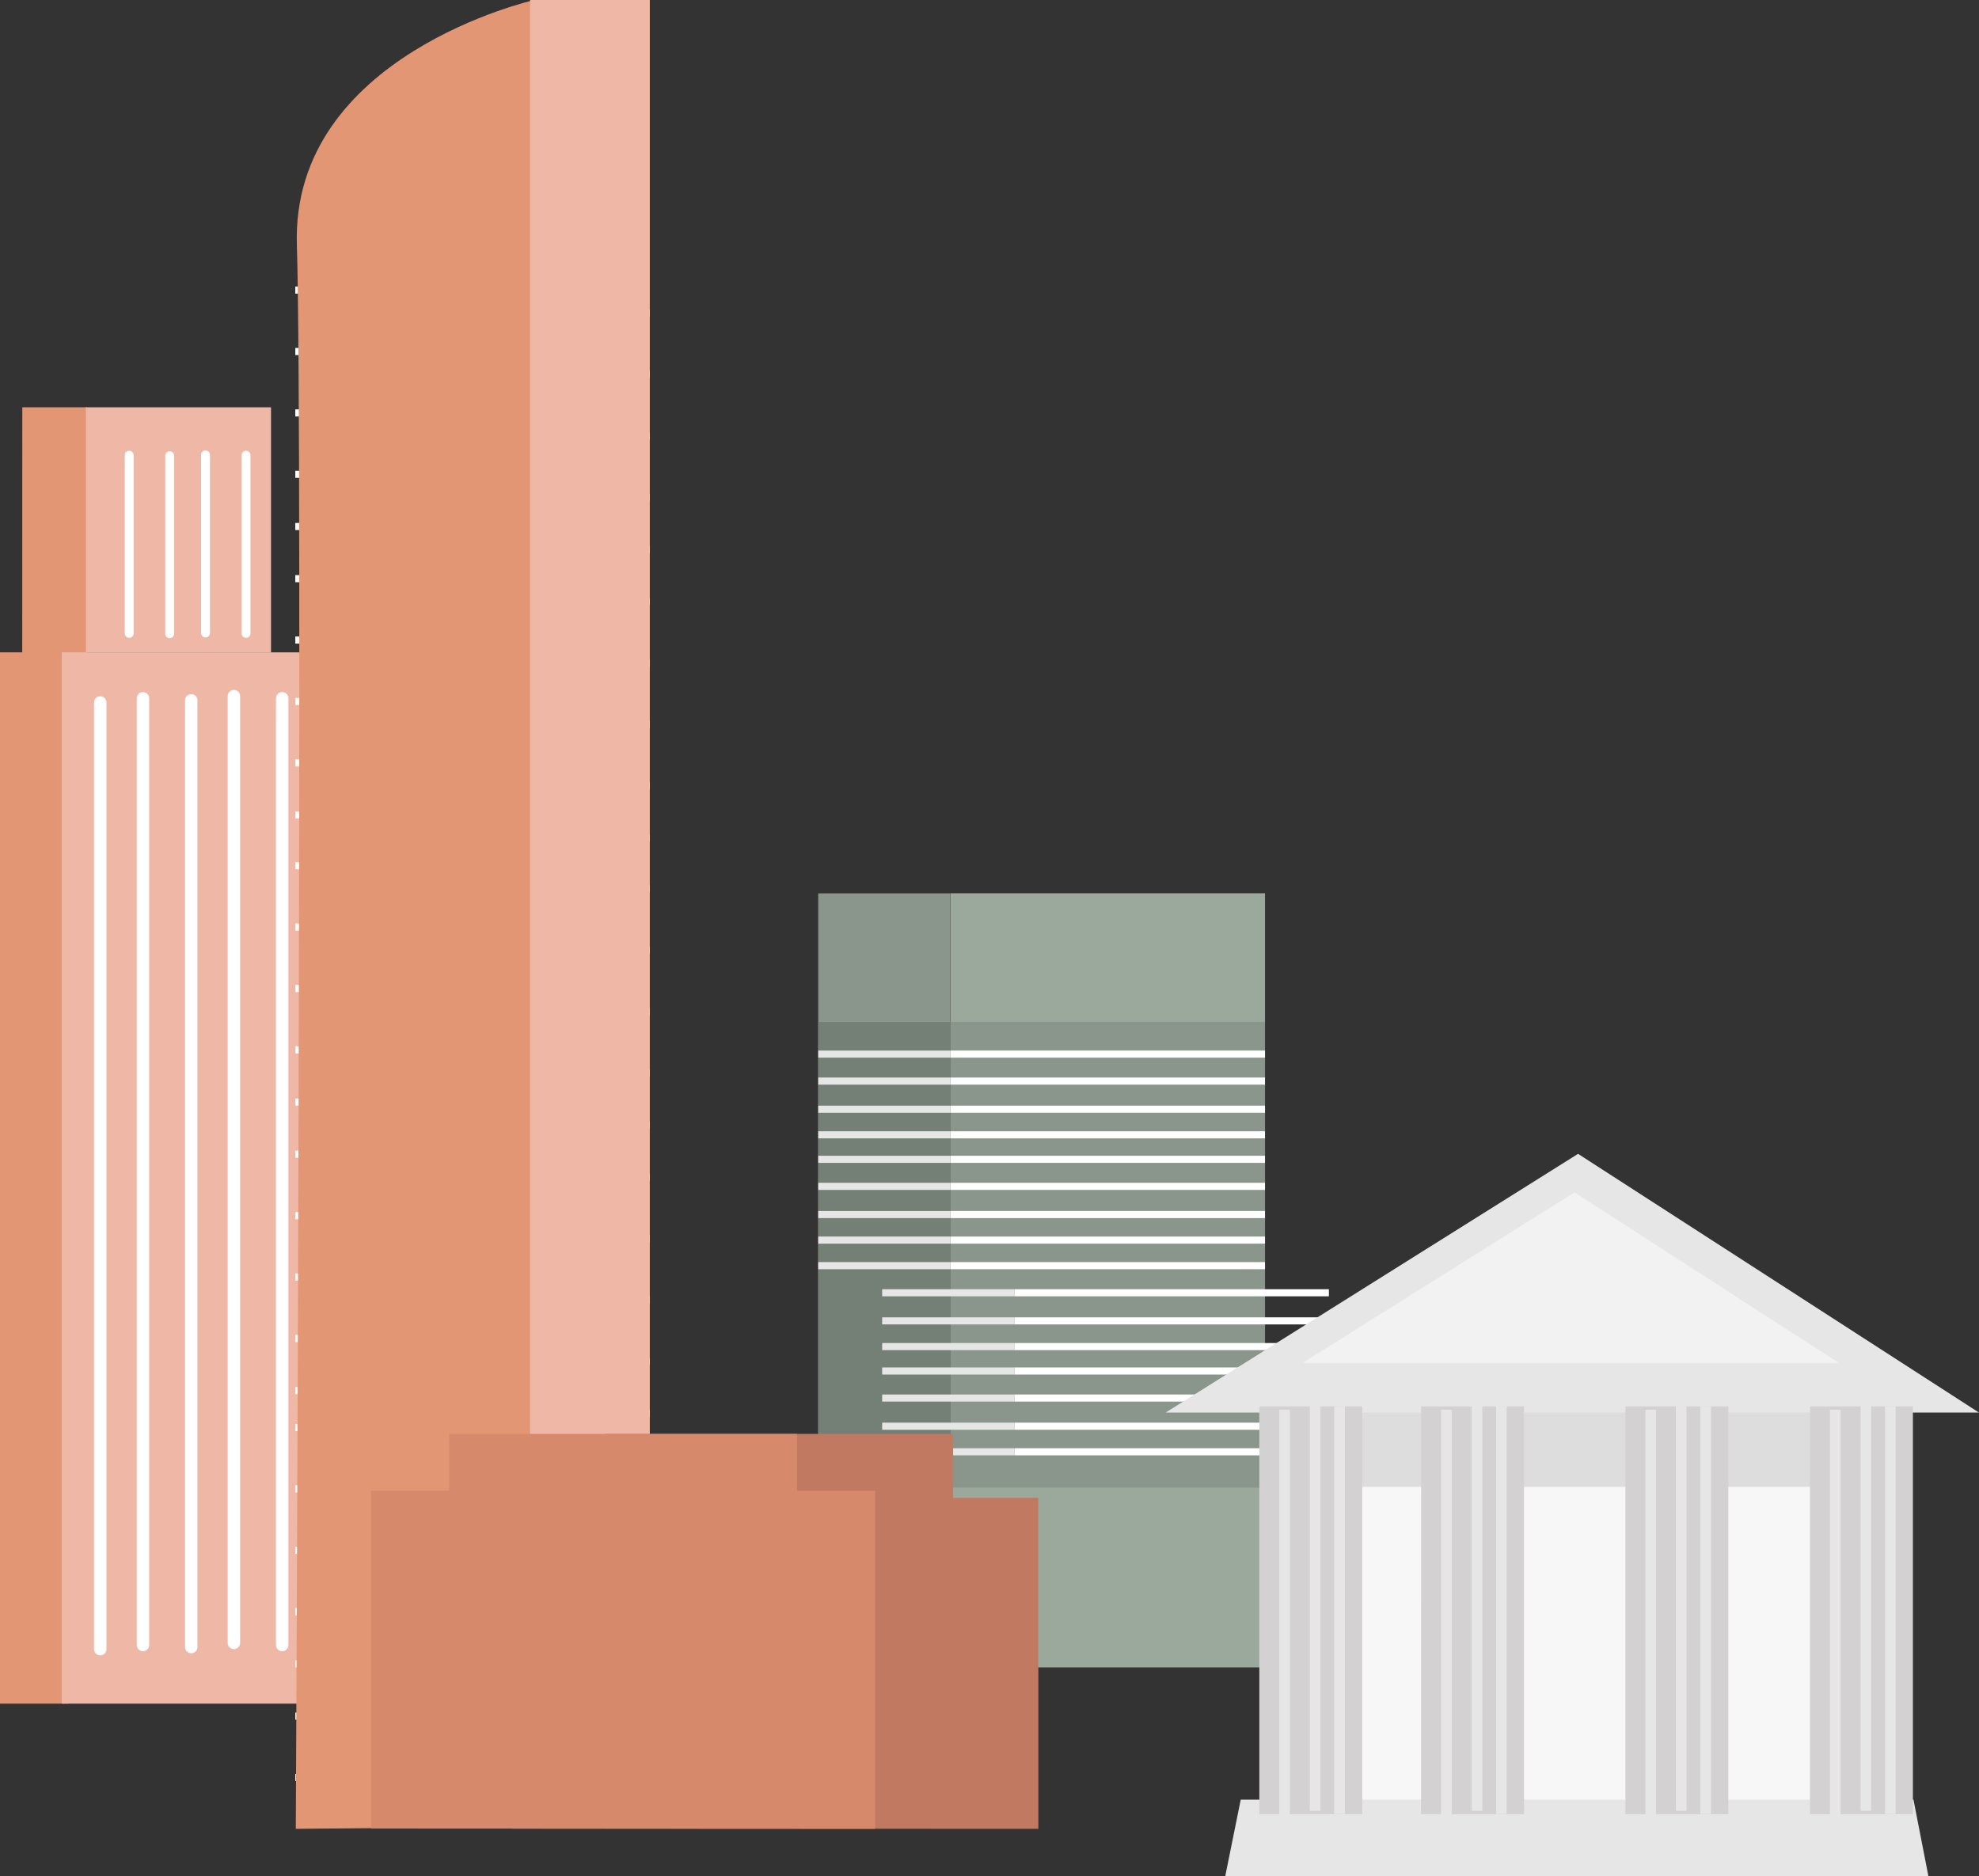
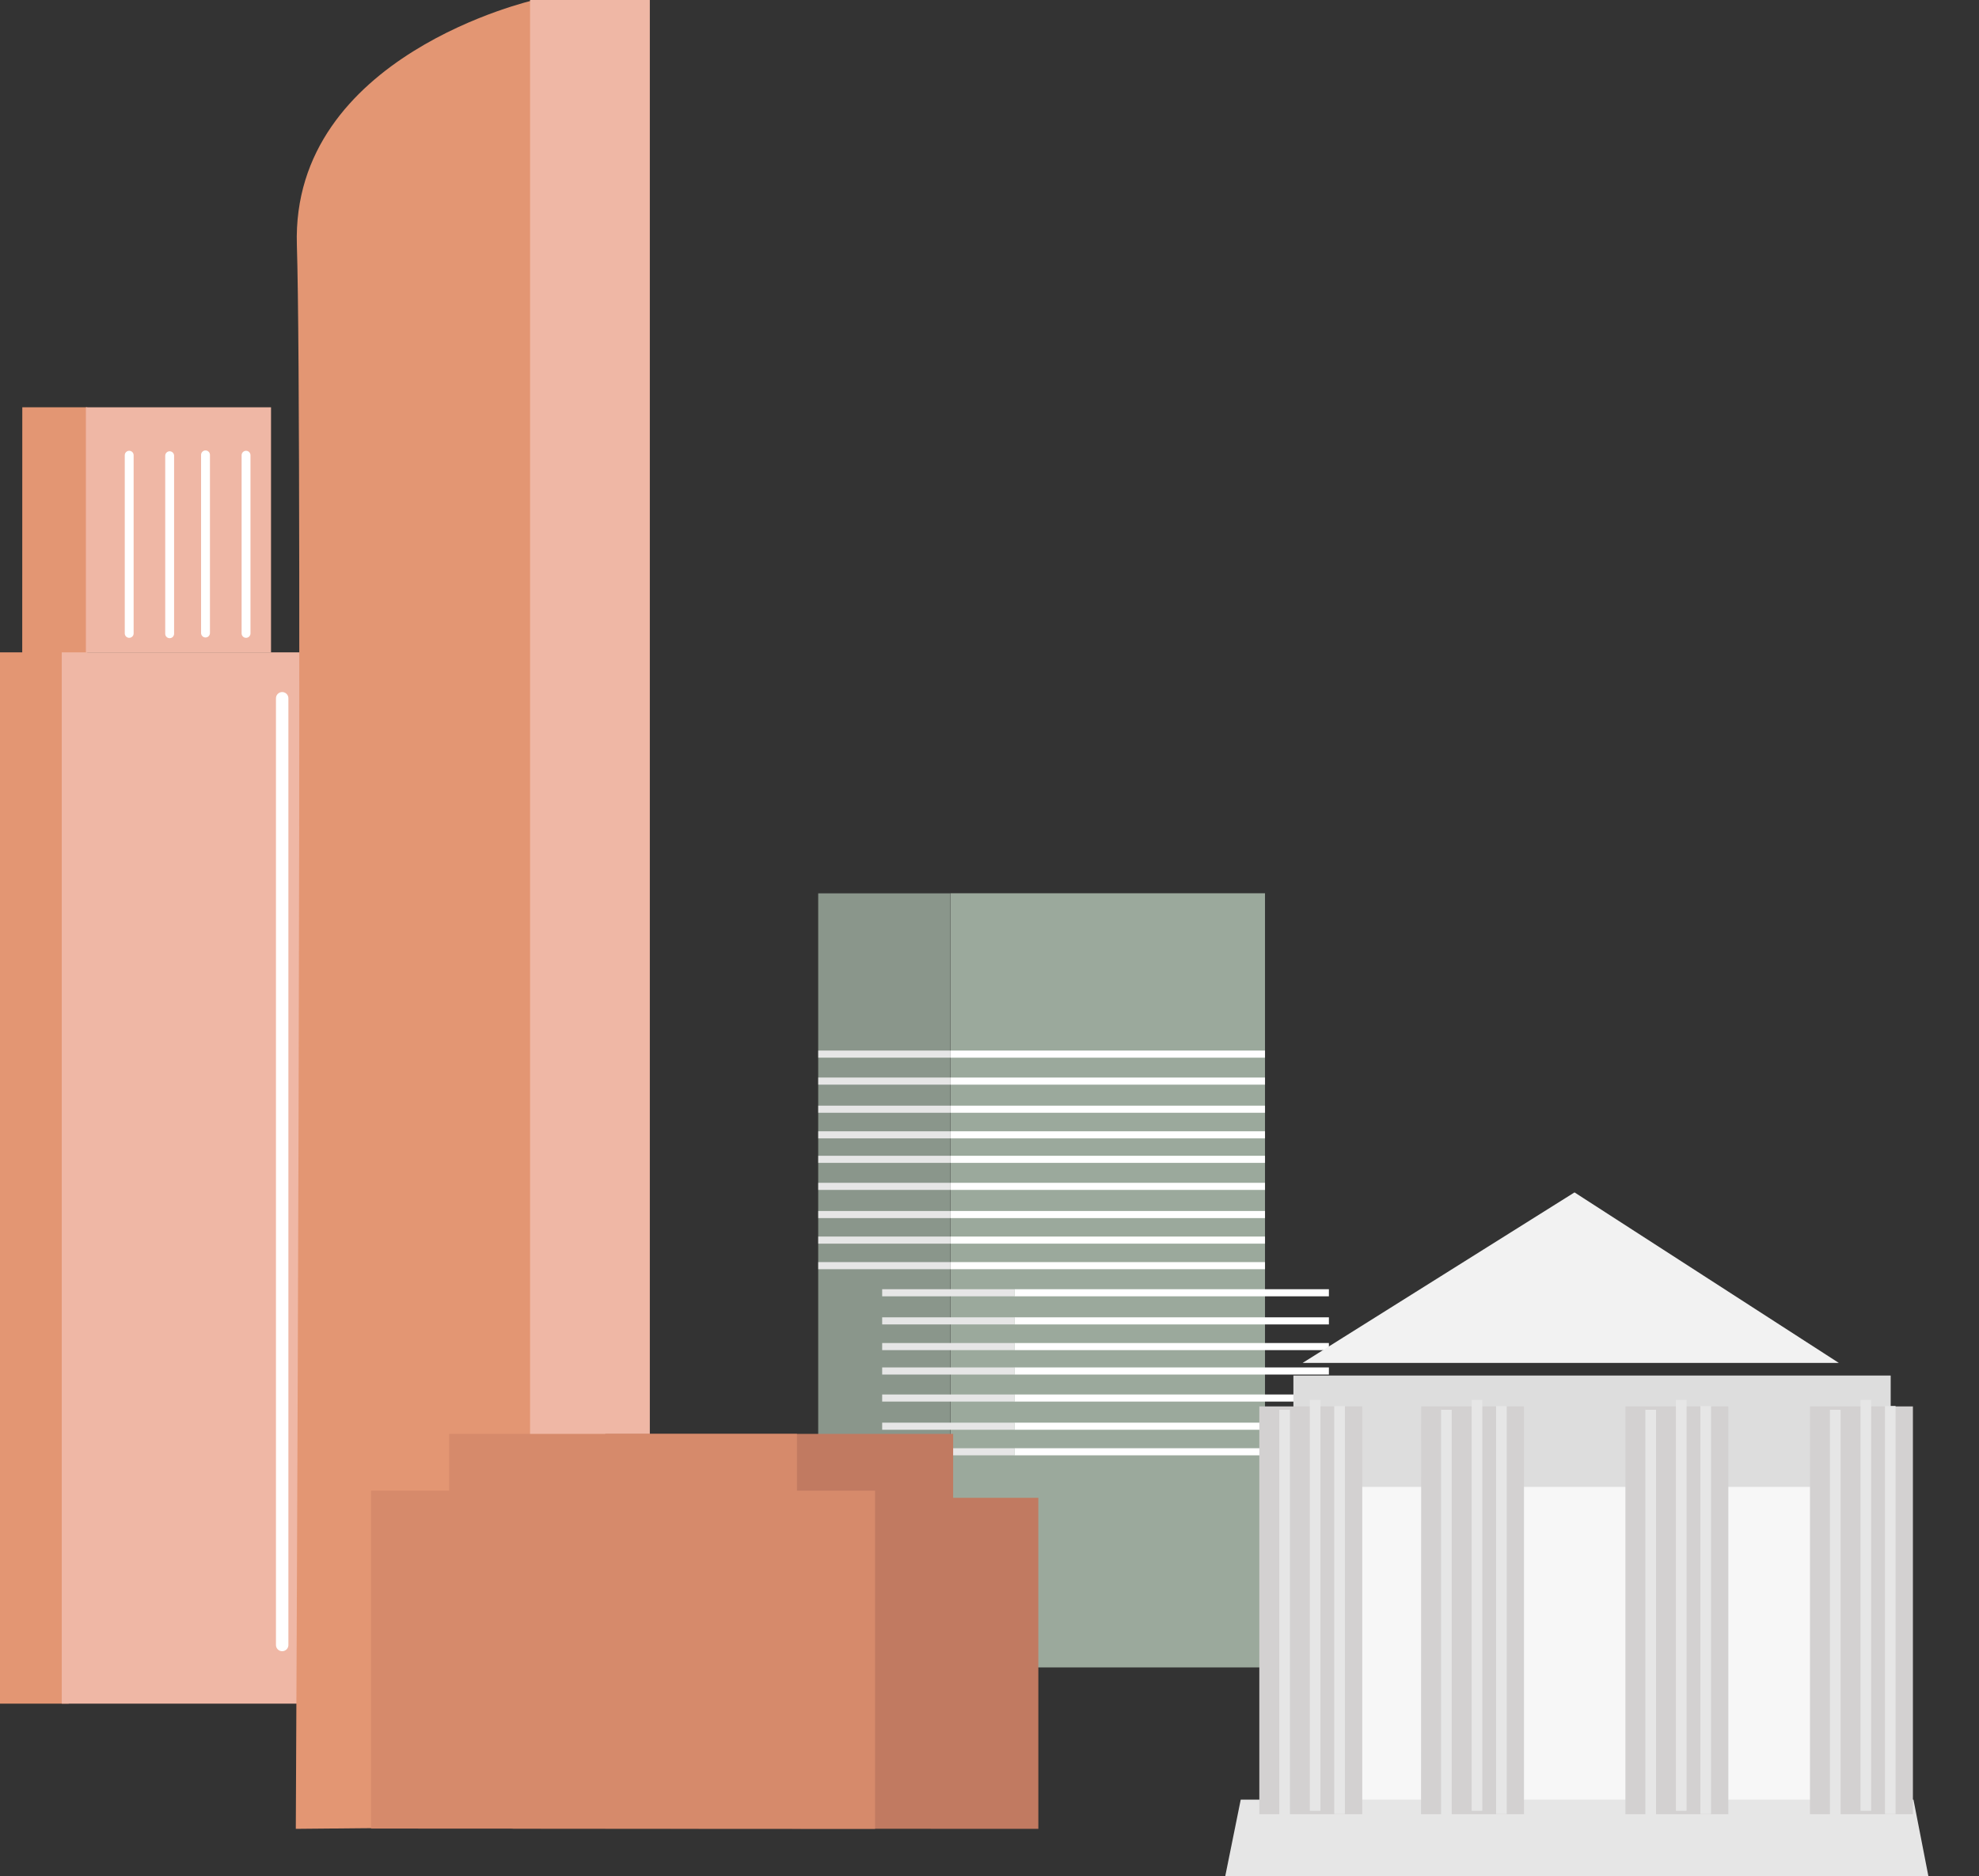
<svg xmlns="http://www.w3.org/2000/svg" viewBox="0 0 278.78 264.3">
  <rect x="0" y="0" width="278.78" height="264.3" fill="#333333" stroke="none" />
  <title>Asset 1</title>
  <g>
    <g>
      <g>
        <path fill="#9ba99c" d="M133.9 125.84h44.3V234.9h-44.3z" />
-         <path fill="#8a968b" d="M133.9 143.97h44.3v65.6h-44.3z" />
        <path fill="none" stroke="#fff" stroke-miterlimit="10" d="M133.9 148.5h44.3M133.9 152.3h44.3M133.9 156.26h44.3M133.9 159.87h44.3M133.9 163.32h44.3M133.9 167.13h44.3M133.9 171.1h44.3M133.9 174.7h44.3M133.9 178.3h44.3M142.9 182.12h44.3M142.9 186.08h44.3M142.9 189.7h44.3M142.9 193.14h44.3M142.9 196.95h44.3M142.9 200.92h44.3M142.9 204.52h44.3" />
        <path fill="#8a968b" d="M133.88 234.92h-18.62V125.85h18.62z" />
-         <path fill="#747f75" d="M133.88 209.57h-18.62v-65.6h18.62z" />
        <path fill="none" stroke="#e6e6e6" stroke-miterlimit="10" d="M133.9 148.5h-18.63M133.9 152.3h-18.63M133.9 156.26h-18.63M133.9 159.87h-18.63M133.9 163.32h-18.63M133.9 167.13h-18.63M133.9 171.1h-18.63M133.9 174.7h-18.63M133.9 178.3h-18.63M142.9 182.12h-18.63M142.9 186.08h-18.63M142.9 189.7h-18.63M142.9 193.14h-18.63M142.9 196.95h-18.63M142.9 200.92h-18.63M142.9 204.52h-18.63" />
        <path fill="#e39673" d="M0 91.9h9.68V240H0zM3.14 57.38h9.15v38.96H3.13z" />
        <path fill="#efb7a5" d="M8.7 91.9h34.2V240H8.7z" />
-         <path fill="#fff" stroke="#fff" stroke-width="1.75" stroke-miterlimit="10" d="M14.12 98.96v133.37M20.14 98.37v133.37M26.94 98.66v133.37M32.95 98.07v133.37" stroke-linecap="round" />
        <path fill="#efb7a5" d="M12.1 57.38h26.08V91.9H12.1z" />
        <path fill="#fff" stroke="#fff" stroke-width="1.75" stroke-miterlimit="10" d="M39.75 98.37v133.37" stroke-linecap="round" />
        <path fill="#fff" stroke="#fff" stroke-width="1.25" stroke-miterlimit="10" d="M18.2 64.13v25.1M23.9 64.2v25.08M28.95 64.08v25.1M34.66 64.13v25.1" stroke-linecap="round" />
-         <path fill="none" stroke="#fff" stroke-miterlimit="10" d="M41.6 40.87h33.07M41.6 49.52h33.07M41.6 58.17h33.07M41.6 66.82h33.07M41.6 74.17h33.07M41.6 81.52h33.07M41.6 90.17h33.07M41.6 98.82h33.07M41.6 107.47h33.07M41.6 114.82h33.07M41.6 121.96h33.07M41.6 130.6h33.07M41.6 139.26h33.07M41.6 147.9h33.07M41.6 155.26h33.07M41.6 162.6h33.07M41.6 171.26h33.07M41.6 179.9h33.07M41.6 188.56h33.07M41.6 195.9h33.07M41.6 201.1h33.07M41.6 209.75h33.07M41.6 218.4h33.07M41.6 227.05h33.07M41.6 234.4h33.07M41.6 241.76h33.07M41.6 250.4h33.07M49.46 243.4H76.1M91.54 44.1H74.67M91.54 52.75H74.67M91.54 61.4H74.67M91.54 70.05H74.67M91.54 77.4H74.67M91.54 84.75H74.67M91.54 93.4H74.67M91.54 102.05H74.67M91.54 110.7H74.67M91.54 118.05H74.67M91.54 125.2H74.67M91.54 133.84H74.67M91.54 142.5H74.67M91.54 151.14H74.67M91.54 158.5H74.67M91.54 165.84H74.67M91.54 174.5H74.67M91.54 183.14H74.67M91.54 191.8H74.67M91.54 199.14H74.67M91.54 204.33H74.67M91.54 212.98H74.67M91.54 221.63H74.67M91.54 230.28H74.67M91.54 237.64H74.67M91.54 245H74.67M91.54 253.64H74.67M89.7 246H76.1" />
        <path fill="#e39673" d="M41.67 257.64s1-196.3.15-223.1S75.27 0 75.27 0v257.33z" />
        <path fill="#efb7a5" d="M74.67 0h16.87v227.05H74.67z" />
        <path fill="#c17a61" d="M72.27 215h13v-13h49v9h12v46.64l-74-.03V215z" />
        <path fill="#d68a6b" d="M52.27 210h11v-8h49v8h11v47.64l-71-.04V210z" />
        <path fill="#ddd" d="M182.2 193.78h84.14v64.76H182.2z" />
-         <path fill="#e6e6e6" d="M222.3 162.55L278.78 199H164.2l58.1-36.45z" />
        <path fill="#f7f7f7" d="M179.48 209.47h84.14v50.3h-84.14z" />
        <path fill="#f2f2f2" d="M221.8 167.98L259.03 192H183.5l38.3-24.02z" />
        <path fill="#e6e6e6" d="M271.66 264.3H172.6l2.18-10.77h94.77l2.1 10.77z" />
        <path fill="#d3d1d1" d="M177.4 198.13h14.5v57.45h-14.5z" />
        <path fill="none" stroke="#e6e6e6" stroke-width="1.5" stroke-miterlimit="10" d="M180.96 198.6v57.5M185.26 197.2v57.9M188.7 198.07v57.48" />
        <path fill="#d3d1d1" d="M200.2 198.13h14.48v57.45h-14.5z" />
        <path fill="none" stroke="#e6e6e6" stroke-width="1.5" stroke-miterlimit="10" d="M203.75 198.6v57.5M208.06 197.2v57.9M211.5 198.07v57.48" />
        <path fill="#d3d1d1" d="M228.97 198.13h14.5v57.45h-14.5z" />
        <path fill="none" stroke="#e6e6e6" stroke-width="1.5" stroke-miterlimit="10" d="M232.53 198.6v57.5M236.83 197.2v57.9M240.28 198.07v57.48" />
        <path fill="#d3d1d1" d="M254.97 198.13h14.5v57.45h-14.5z" />
        <path fill="none" stroke="#e6e6e6" stroke-width="1.5" stroke-miterlimit="10" d="M258.53 198.6v57.5M262.84 197.2v57.9M266.28 198.07v57.48" />
      </g>
    </g>
  </g>
</svg>